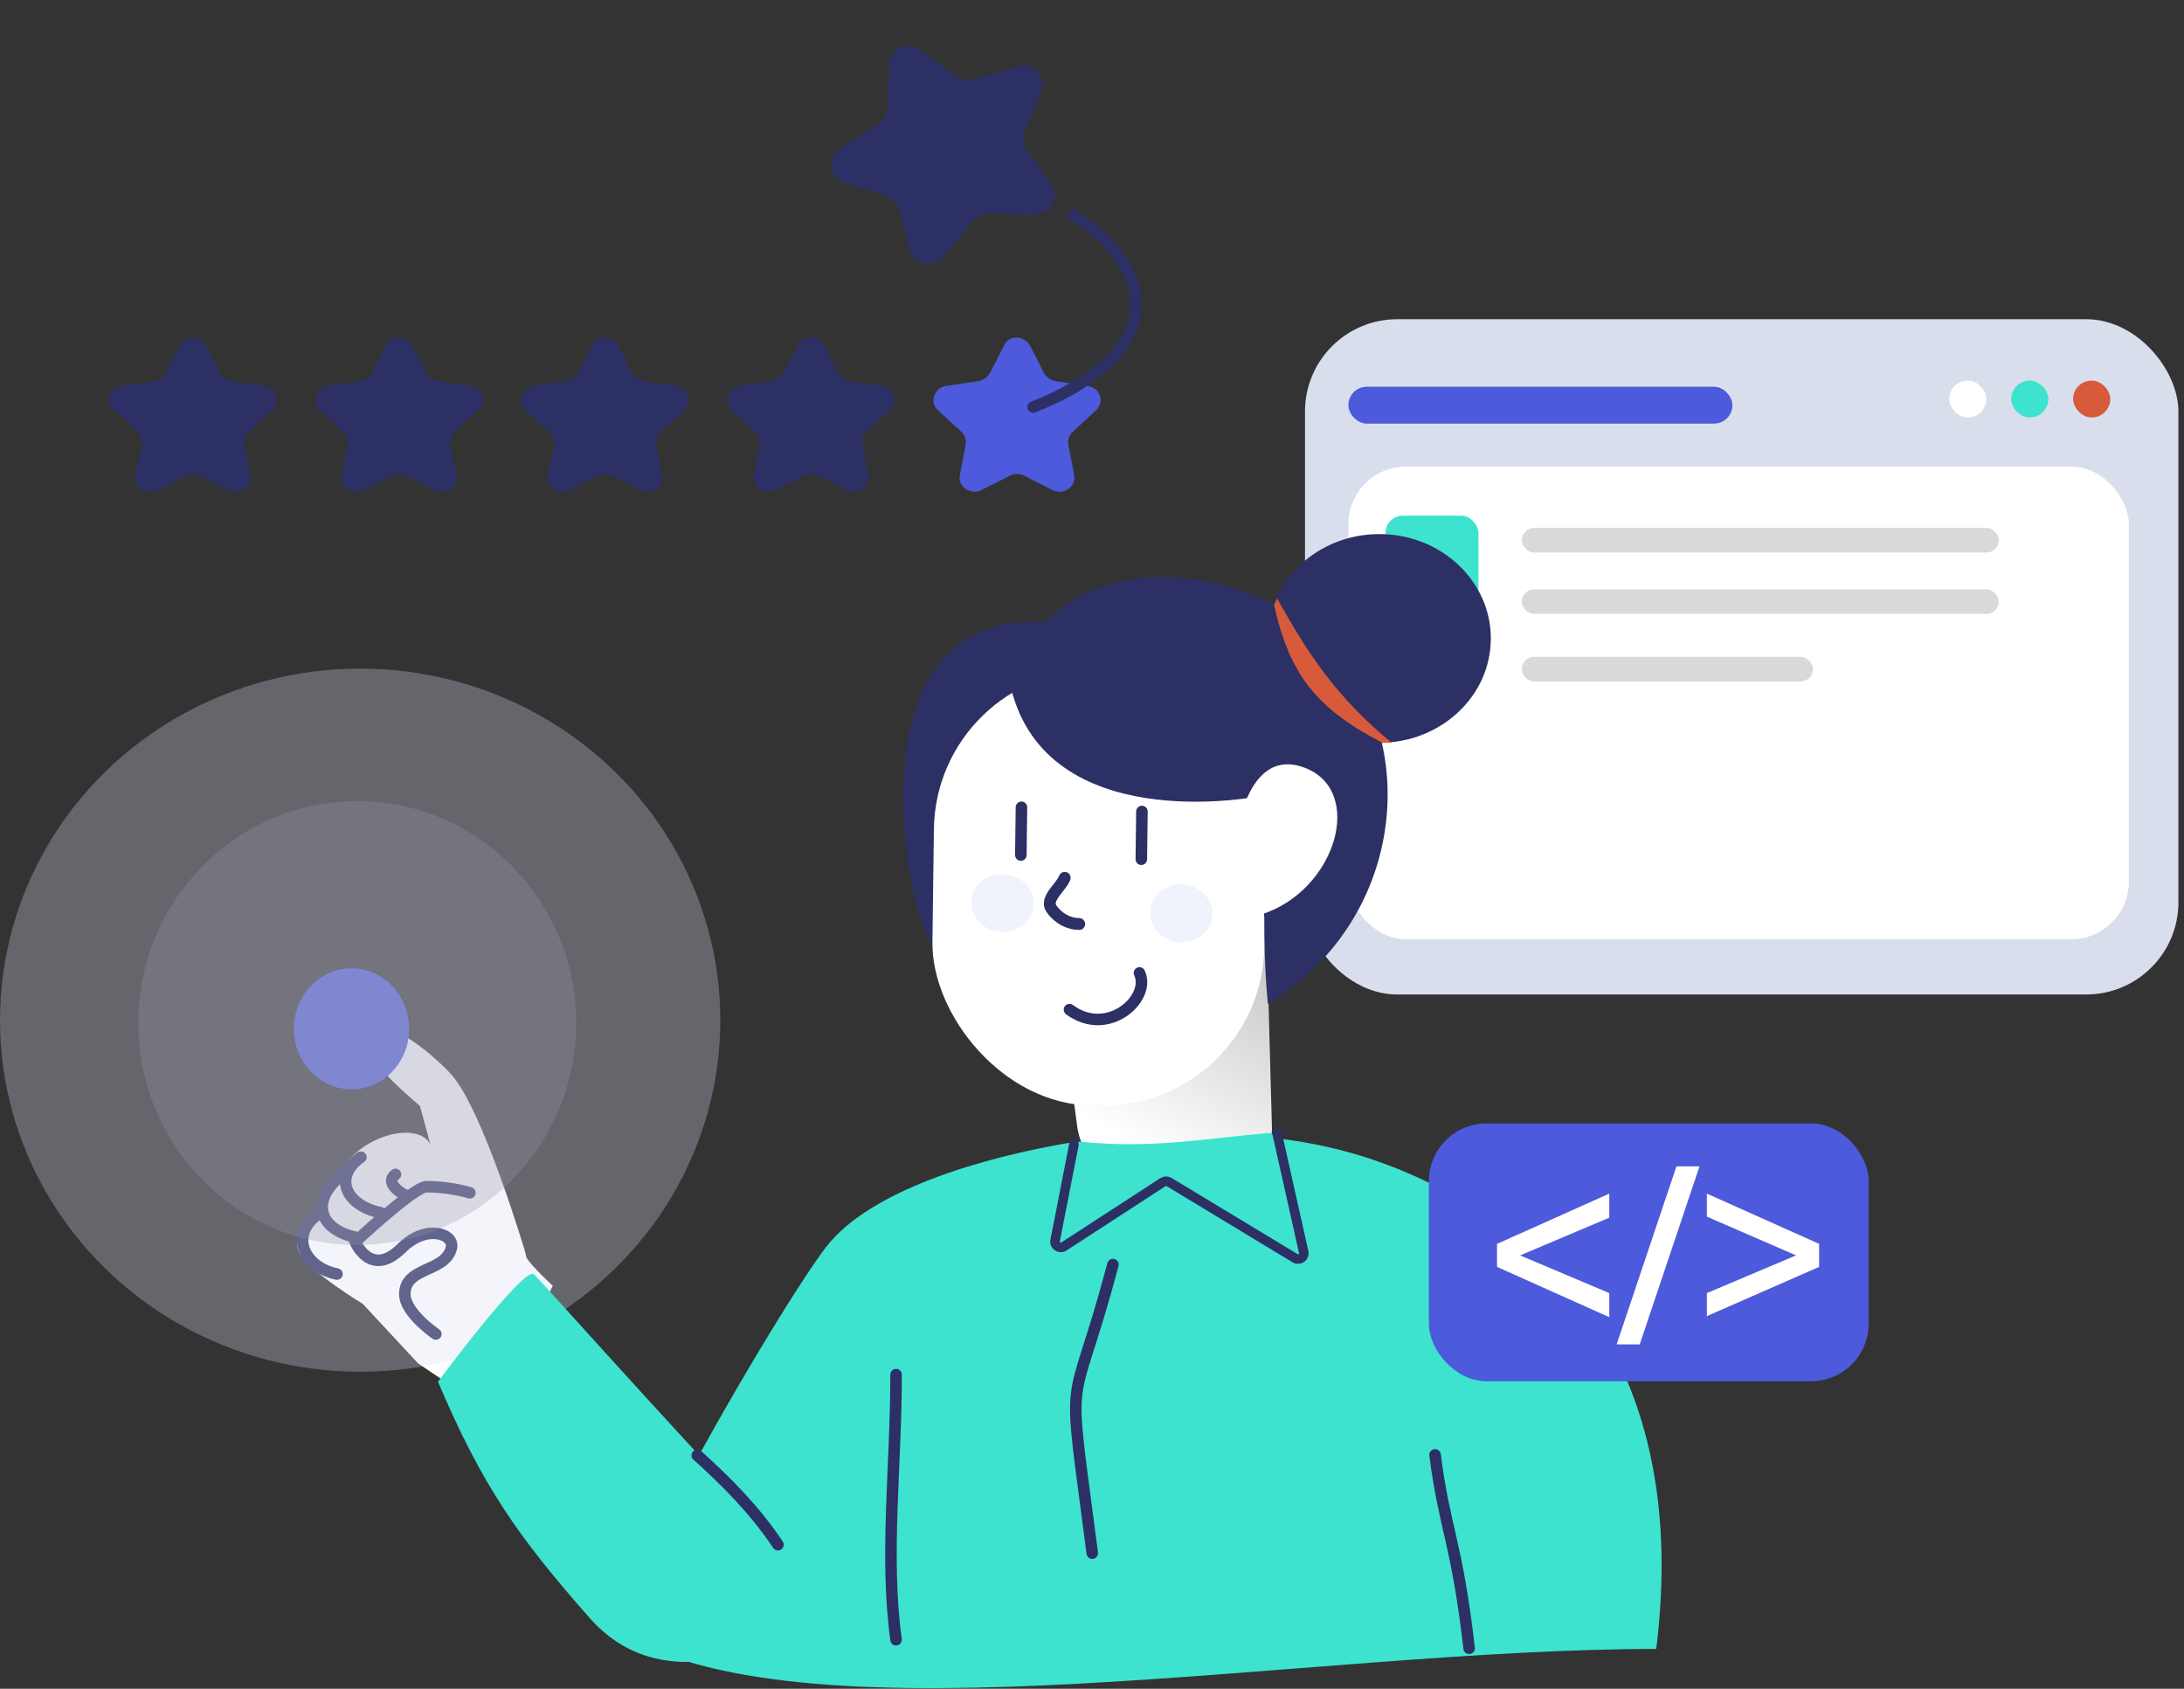
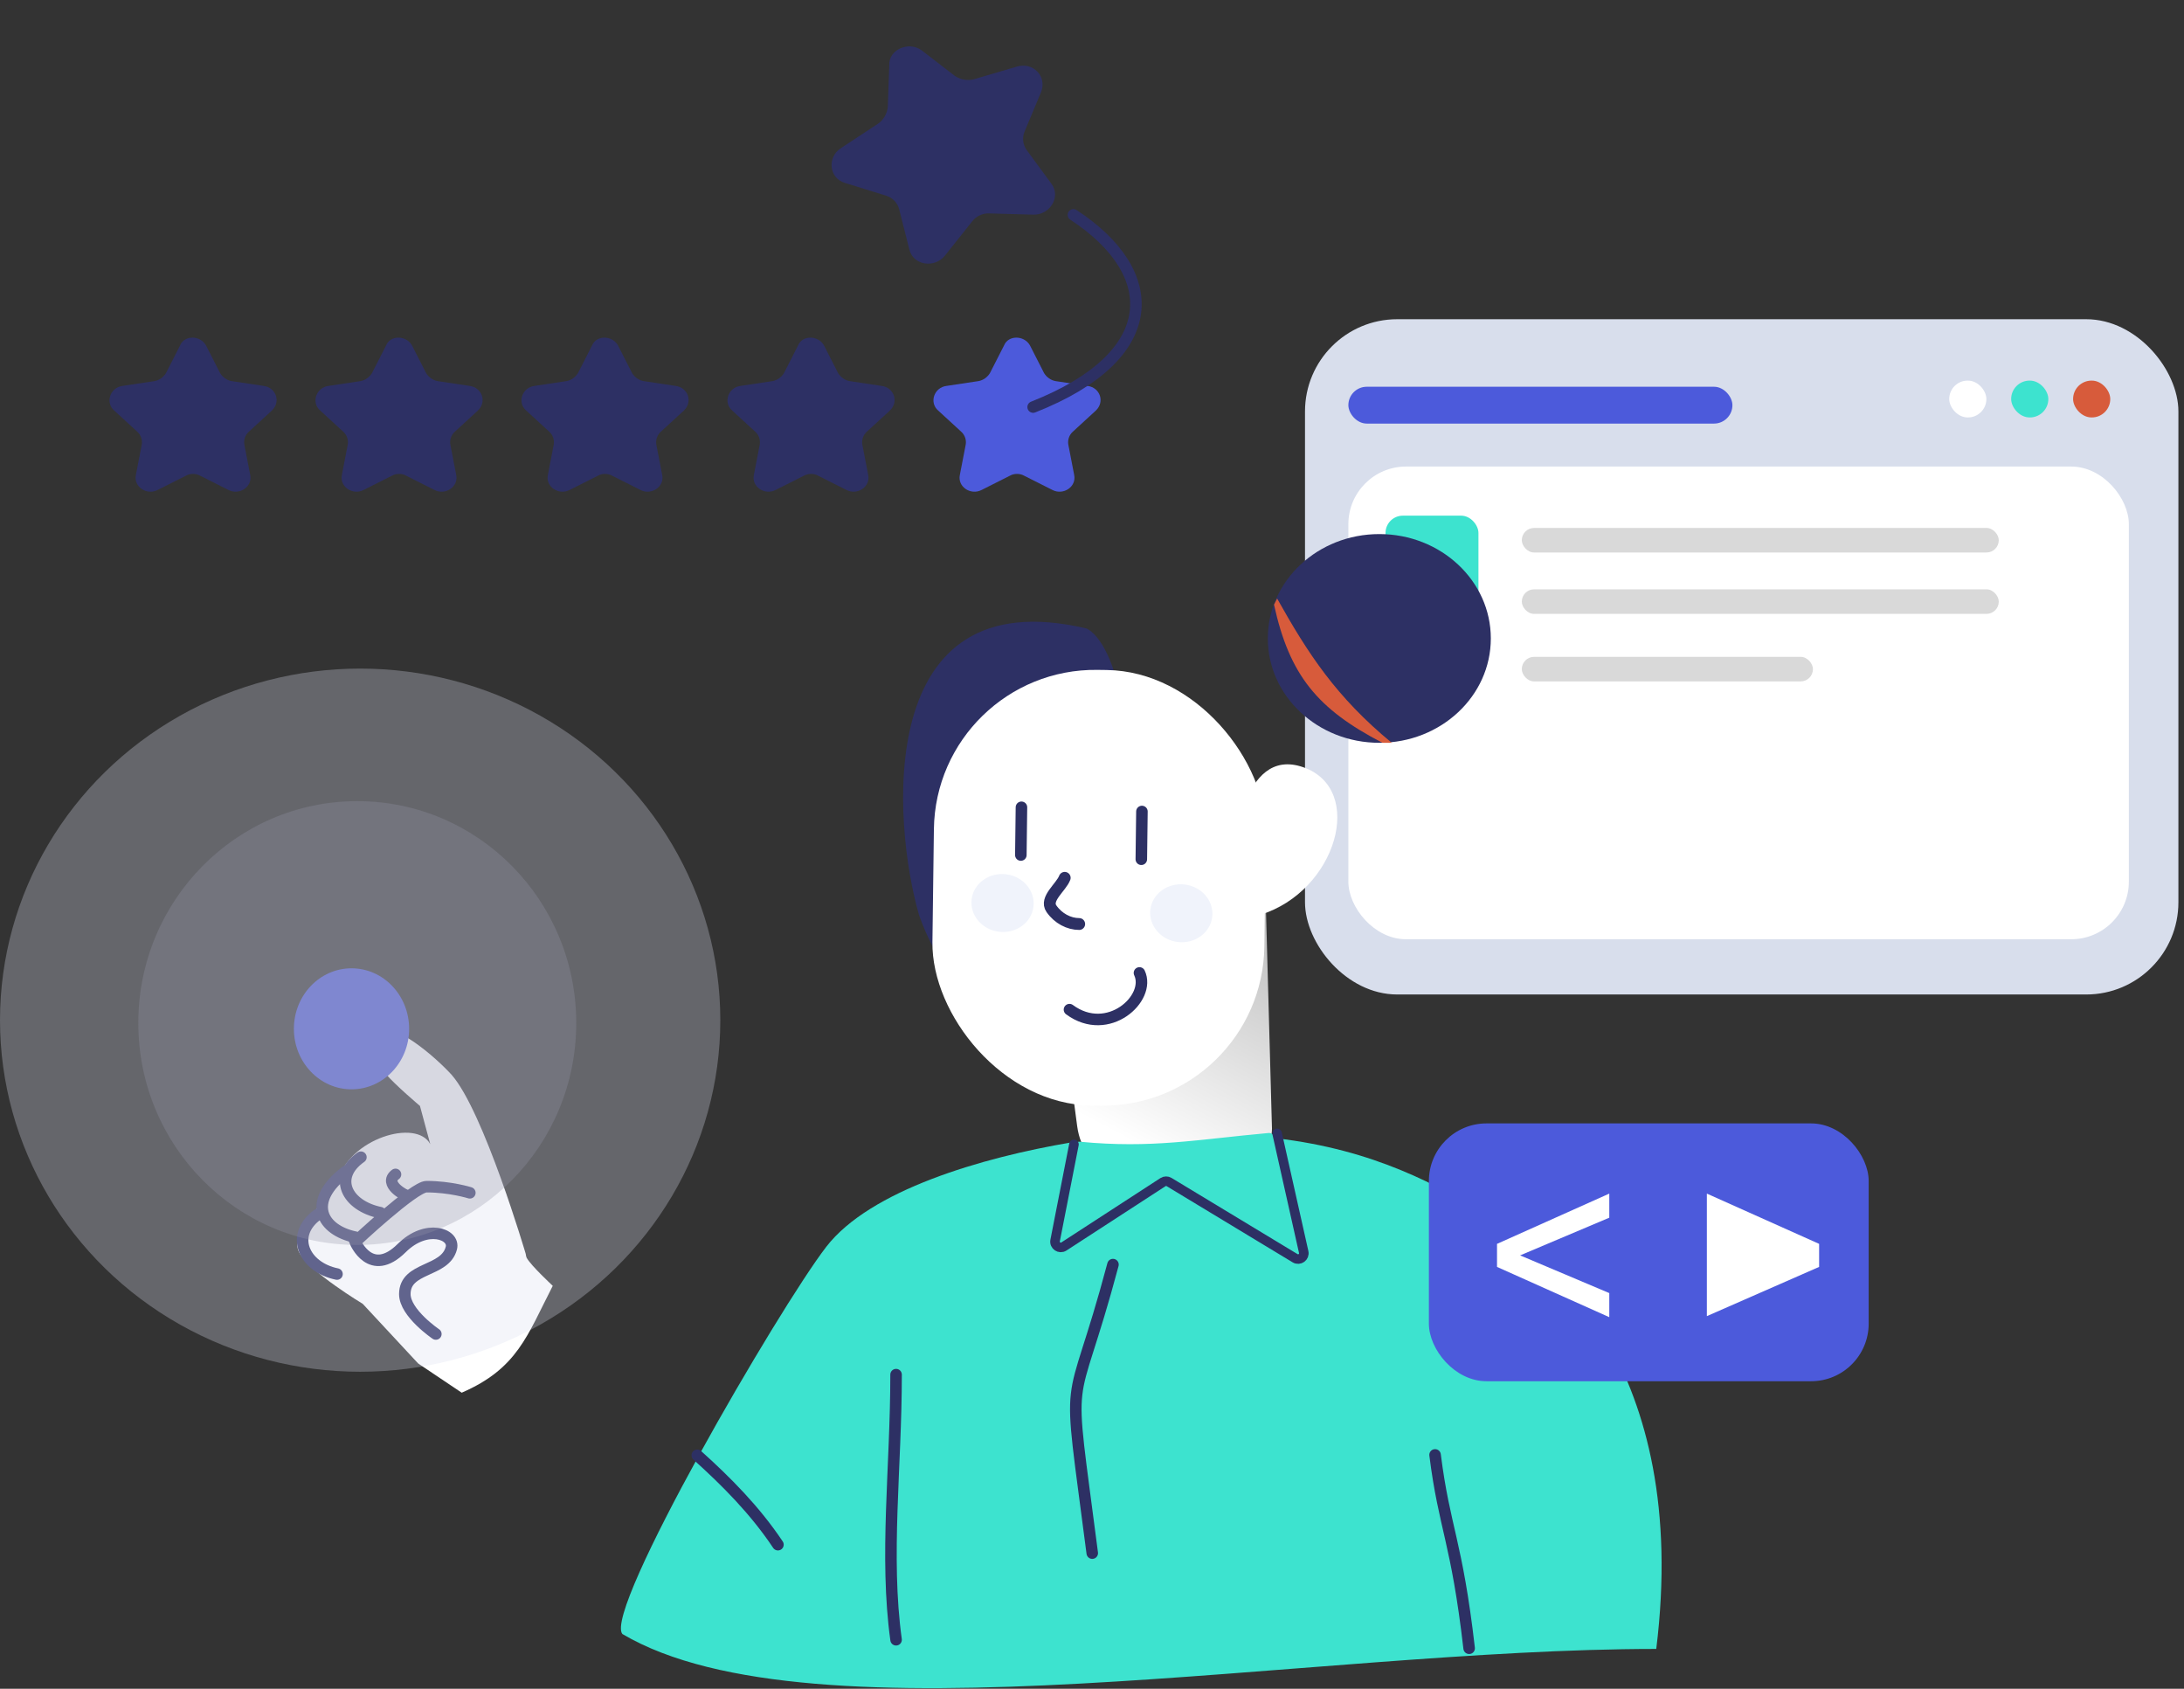
<svg xmlns="http://www.w3.org/2000/svg" width="379" height="293" viewBox="0 0 379 293" fill="none">
  <rect x="0" y="0" width="379" height="293" fill="#333333" stroke="none" />
  <rect x="226.463" y="55.385" width="151.566" height="117.16" rx="16" fill="#D8DEEC" />
  <rect x="233.988" y="80.947" width="135.442" height="82.012" rx="10" fill="white" />
  <rect x="233.988" y="67.101" width="66.646" height="6.391" rx="3.195" fill="#4C5ADB" />
  <rect x="349.006" y="66.035" width="6.45" height="6.391" rx="3.195" fill="#3DE3CF" />
  <rect x="338.256" y="66.035" width="6.45" height="6.391" rx="3.195" fill="white" />
  <rect x="359.754" y="66.035" width="6.45" height="6.391" rx="3.195" fill="#D75B3B" />
  <rect x="264.086" y="91.598" width="82.77" height="4.26" rx="2.13" fill="#D9D9D9" />
  <rect x="240.438" y="89.468" width="16.124" height="15.976" rx="3" fill="#3DE3CF" />
  <rect x="264.086" y="102.249" width="82.77" height="4.26" rx="2.13" fill="#D9D9D9" />
  <rect x="264.086" y="113.965" width="50.522" height="4.26" rx="2.13" fill="#D9D9D9" />
  <path d="M185.838 198.221C170.365 200.845 150.992 206.489 143.38 216.328C135.105 227.068 104.691 279.401 108.001 283.5C141 303 227.001 286.091 287.419 286.091C293.44 237.406 268.608 216.945 256.954 210.088C247.647 204.612 236.136 198.61 218.086 197.156" fill="#3DE3CF" />
  <path d="M182.906 165.05L186.918 195.319C188.069 204.152 196.551 204.802 207.73 204.802H209.292C215.868 204.802 221.046 200.45 220.718 195.319L219.698 158.28L184.057 165.05H182.906Z" fill="url(#paint0_linear_6249_21433)" />
  <path d="M193.139 219.408C185.614 247.684 185.029 234.484 189.544 269.467" stroke="#2D3064" stroke-width="2" stroke-miterlimit="10" stroke-linecap="round" />
  <path d="M249.035 252.426C250.648 265.207 252.797 267.337 254.947 285.976" stroke="#2D3064" stroke-width="2" stroke-miterlimit="10" stroke-linecap="round" />
  <path d="M155.5 238.5C155.5 254.598 153.499 270 155.5 284.5" stroke="#2D3064" stroke-width="2" stroke-miterlimit="10" stroke-linecap="round" />
  <path d="M188.596 109.056C151.439 100.233 154.892 142.946 159.501 158.813C162.125 166.068 165.743 171.696 174.013 174.79C174.013 174.79 147.206 122.74 191.058 132.537C197.678 134.108 194.922 114.095 189.37 109.573C189.118 109.367 188.86 109.194 188.596 109.056Z" fill="#2D3064" />
  <rect width="57.603" height="75.586" rx="28" transform="matrix(1 0.013 -0.013 1 162.428 115.861)" fill="white" />
-   <path d="M175.436 119.354C181.726 145.09 217.648 138.283 217.648 138.283L219.41 159.281L219.398 159.14C219.41 162.541 219.41 167.751 220.012 174.142C247.423 157.633 246.961 119.354 223.14 105.965C204.842 95.68 180.544 98.26 175.436 119.354Z" fill="#2D3064" />
  <path d="M214.119 148.385C214.119 148.385 215.271 129.301 226.158 133.114C237.045 136.928 231.931 154.641 218.703 158.717L214.119 148.385Z" fill="white" />
  <path d="M187.278 160.317C185.498 160.314 183.651 159.369 182.459 157.661C181.266 155.953 184.138 153.954 184.764 152.304" stroke="#2D3064" stroke-width="2.055" stroke-linecap="round" stroke-linejoin="round" />
  <path d="M198.163 140.796L198.058 149.081" stroke="#2D3064" stroke-width="2" stroke-linecap="round" stroke-linejoin="round" />
  <path d="M177.257 140.065L177.152 148.349" stroke="#2D3064" stroke-width="2" stroke-linecap="round" stroke-linejoin="round" />
  <ellipse cx="5.405" cy="5.022" rx="5.405" ry="5.022" transform="matrix(0.993 0.12 -0.122 0.993 200.24 152.816)" fill="#F0F3FB" />
  <ellipse cx="5.405" cy="5.022" rx="5.405" ry="5.022" transform="matrix(0.993 0.12 -0.122 0.993 169.223 151.038)" fill="#F0F3FB" />
  <path d="M197.736 168.803C199.812 173.192 192.288 180.115 185.591 175.172" stroke="#2D3064" stroke-width="2" stroke-linecap="round" stroke-linejoin="round" />
  <path d="M35.745 59.924L38.207 64.749C38.642 65.439 39.365 65.99 40.234 66.128L45.737 66.955C47.909 67.231 48.777 69.712 47.185 71.228L43.13 74.951C42.551 75.502 42.261 76.329 42.406 77.156L43.42 82.395C43.854 84.463 41.537 85.979 39.655 85.014L34.732 82.533C34.008 82.119 32.994 82.119 32.27 82.533L27.347 85.014C25.465 85.979 23.148 84.463 23.582 82.395L24.596 77.156C24.741 76.329 24.451 75.502 23.872 74.951L19.817 71.228C18.225 69.85 19.093 67.231 21.265 66.955L26.768 66.128C27.637 65.99 28.361 65.439 28.795 64.749L31.257 59.924C31.981 58.132 34.732 58.132 35.745 59.924Z" fill="#2D3064" />
  <path d="M71.493 59.924L73.955 64.749C74.389 65.439 75.114 65.99 75.982 66.128L81.485 66.955C83.657 67.231 84.525 69.712 82.933 71.228L78.878 74.951C78.299 75.502 78.01 76.329 78.154 77.156L79.168 82.395C79.602 84.463 77.285 85.979 75.403 85.014L70.48 82.533C69.756 82.119 68.742 82.119 68.018 82.533L63.095 85.014C61.213 85.979 58.896 84.463 59.33 82.395L60.344 77.156C60.489 76.329 60.199 75.502 59.62 74.951L55.566 71.228C53.973 69.85 54.842 67.231 57.014 66.955L62.516 66.128C63.385 65.99 64.109 65.439 64.543 64.749L67.005 59.924C67.729 58.132 70.48 58.132 71.493 59.924Z" fill="#2D3064" />
  <path d="M107.24 59.924L109.701 64.749C110.136 65.439 110.86 65.99 111.728 66.128L117.231 66.955C119.403 67.231 120.272 69.712 118.679 71.228L114.624 74.951C114.045 75.502 113.756 76.329 113.9 77.156L114.914 82.395C115.348 84.463 113.032 85.979 111.149 85.014L106.226 82.533C105.502 82.119 104.488 82.119 103.764 82.533L98.841 85.014C96.959 85.979 94.642 84.463 95.076 82.395L96.09 77.156C96.235 76.329 95.945 75.502 95.366 74.951L91.312 71.228C89.719 69.85 90.588 67.231 92.76 66.955L98.262 66.128C99.131 65.99 99.855 65.439 100.289 64.749L102.751 59.924C103.475 58.132 106.226 58.132 107.24 59.924Z" fill="#2D3064" />
  <path d="M142.988 59.924L145.449 64.749C145.884 65.439 146.608 65.99 147.476 66.128L152.979 66.955C155.151 67.231 156.02 69.712 154.427 71.228L150.372 74.951C149.793 75.502 149.504 76.329 149.648 77.156L150.662 82.395C151.096 84.463 148.78 85.979 146.897 85.014L141.974 82.533C141.25 82.119 140.236 82.119 139.512 82.533L134.589 85.014C132.707 85.979 130.39 84.463 130.824 82.395L131.838 77.156C131.983 76.329 131.693 75.502 131.114 74.951L127.06 71.228C125.467 69.85 126.336 67.231 128.508 66.955L134.01 66.128C134.879 65.99 135.603 65.439 136.037 64.749L138.499 59.924C139.223 58.132 141.974 58.132 142.988 59.924Z" fill="#2D3064" />
  <path d="M178.732 59.924L181.193 64.749C181.628 65.439 182.352 65.99 183.221 66.128L188.723 66.955C190.895 67.231 191.764 69.712 190.171 71.228L186.117 74.951C185.537 75.502 185.248 76.329 185.393 77.156L186.406 82.395C186.841 84.463 184.524 85.979 182.641 85.014L177.718 82.533C176.994 82.119 175.981 82.119 175.257 82.533L170.333 85.014C168.451 85.979 166.134 84.463 166.569 82.395L167.582 77.156C167.727 76.329 167.437 75.502 166.858 74.951L162.804 71.228C161.211 69.85 162.08 67.231 164.252 66.955L169.754 66.128C170.623 65.99 171.347 65.439 171.781 64.749L174.243 59.924C174.967 58.132 177.718 58.132 178.732 59.924Z" fill="#4C5ADB" />
  <path d="M159.899 8.704L165.751 13.208C166.69 13.804 167.909 14.064 169.068 13.733L176.382 11.581C179.24 10.669 181.756 13.214 180.656 15.991L177.775 22.893C177.375 23.903 177.495 25.085 178.154 26.016L182.447 31.861C184.184 34.149 182.184 37.343 179.287 37.242L171.734 37.031C170.595 36.941 169.336 37.524 168.676 38.448L163.998 44.327C162.218 46.595 158.462 46.068 157.804 43.28L156.029 36.269C155.73 35.17 154.891 34.322 153.852 33.978L146.66 31.745C143.883 30.97 143.445 27.256 145.983 25.667L152.339 21.485C153.339 20.816 153.919 19.722 154.059 18.626L154.322 11.288C154.184 8.672 157.601 7.089 159.899 8.704Z" fill="#2D3064" />
  <rect x="247.961" y="194.911" width="76.32" height="44.734" rx="10" fill="#4C5ADB" />
  <path d="M259.785 215.812L279.267 207.091V211.27L263.791 217.811L279.267 224.352V228.53L259.785 219.809V215.812Z" fill="white" />
-   <path d="M290.919 202.367H294.925L284.547 233.255H280.541L290.919 202.367Z" fill="white" />
-   <path d="M296.199 224.352L311.675 217.811L296.199 211.088V207.091L315.681 215.812V219.809L296.199 228.349V224.352Z" fill="white" />
+   <path d="M296.199 224.352L296.199 211.088V207.091L315.681 215.812V219.809L296.199 228.349V224.352Z" fill="white" />
  <path d="M80.177 197.253C75.216 200.754 77.7 205.671 83.55 206.879" stroke="#2D3064" stroke-width="2" stroke-miterlimit="10" stroke-linecap="round" />
  <path fill-rule="evenodd" clip-rule="evenodd" d="M91.407 218.25C91.303 218.095 91.231 217.547 91.231 217.547C91.231 217.547 83.937 192.78 78.365 186.472C75.787 183.627 67.976 176.635 64.894 178.891C63.37 180.045 65.632 184.737 66.862 186.236C68.61 188.286 72.877 191.879 72.877 191.879L74.668 198.52C72.322 194.033 60.496 197.511 58.579 205.034C58.008 207.496 49.719 213.26 51.961 217.369C53.733 220.67 62.946 226.217 62.946 226.217L72.565 236.562L80.124 241.634C89.792 237.431 91.442 231.807 95.922 223.095C95.887 223.044 92.206 219.66 91.407 218.25Z" fill="white" />
  <path d="M55.2 210.68C50.239 214.181 52.632 219.841 58.481 221.049" stroke="#2D3064" stroke-width="2" stroke-miterlimit="10" stroke-linecap="round" />
  <path d="M60.034 203.225C53.049 208.55 55.851 213.45 61.701 214.659" stroke="#2D3064" stroke-width="2" stroke-miterlimit="10" stroke-linecap="round" />
  <path d="M62.63 200.774C57.669 204.275 60.153 209.191 66.003 210.399" stroke="#2D3064" stroke-width="2" stroke-miterlimit="10" stroke-linecap="round" />
  <path d="M68.634 203.759C66.486 205.356 70.249 207.486 70.786 207.486" stroke="#2D3064" stroke-width="2" stroke-miterlimit="10" stroke-linecap="round" />
  <path d="M81.535 206.953C81.535 206.953 78.145 205.887 74.011 205.888C71.862 205.888 61.649 215.474 61.649 215.474C61.649 215.474 64.323 221.879 69.711 216.54C74.006 212.284 78.951 214.086 78.327 216.54C77.244 220.799 70.251 219.734 70.251 224.527C70.251 227.815 75.635 231.451 75.635 231.451" stroke="#2D3064" stroke-width="2" stroke-miterlimit="10" stroke-linecap="round" />
  <ellipse cx="239.361" cy="110.77" rx="19.349" ry="18.107" fill="#2D3064" />
  <path d="M241.512 128.876C231.837 120.888 227 113.432 221.625 103.847L221.088 104.912C223.775 117.16 228.612 123.018 239.899 128.876H241.512Z" fill="#D75B3B" />
  <ellipse cx="61" cy="178.5" rx="10" ry="10.5" fill="#4C5ADB" />
  <ellipse cx="62.5" cy="177" rx="62.5" ry="61" fill="#D8DEEC" fill-opacity="0.3" />
  <ellipse cx="62" cy="177.5" rx="38" ry="38.5" fill="#9395A7" fill-opacity="0.3" />
  <path d="M186.275 37.278C201.738 47.397 201.738 61.775 179.285 70.624" stroke="#2D3064" stroke-width="2" stroke-miterlimit="10" stroke-linecap="round" />
-   <path d="M76 239.729C76 239.729 91.049 219.492 92.662 221.09C94.274 222.687 112.553 243.225 129.747 261.563C133.837 270.505 134.643 275.641 132.972 284.995C132.972 284.995 114.787 294.879 102.336 280.735C89.885 266.591 83.754 257.936 76 239.729Z" fill="#3DE3CF" />
  <path d="M121 252.5C126 257 131 262 134.999 268" stroke="#2D3064" stroke-width="2" stroke-miterlimit="10" stroke-linecap="round" />
  <path d="M183.432 212.903L186.317 198.888C186.421 198.384 186.893 198.042 187.405 198.091C199.869 199.289 207.665 197.703 220.133 196.577C220.629 196.532 221.084 196.86 221.196 197.345L225.479 215.762C225.677 216.613 224.765 217.291 224.007 216.855L202.982 204.777C202.682 204.605 202.315 204.6 202.01 204.764L184.885 213.985C184.138 214.387 183.261 213.734 183.432 212.903Z" fill="#3DE3CF" />
  <path d="M221.62 196.643L226.237 217.23C226.43 218.089 225.498 218.76 224.744 218.304L202.876 205.084C202.548 204.885 202.136 204.892 201.814 205.101L184.626 216.264C183.886 216.745 182.931 216.099 183.1 215.233L186.369 198.556" stroke="#2D3064" stroke-width="1.661" stroke-miterlimit="10" stroke-linecap="round" />
  <defs>
    <linearGradient id="paint0_linear_6249_21433" x1="199" y1="199.5" x2="221" y2="158" gradientUnits="userSpaceOnUse">
      <stop stop-color="white" />
      <stop offset="1" stop-color="#BCBCBC" />
    </linearGradient>
  </defs>
</svg>